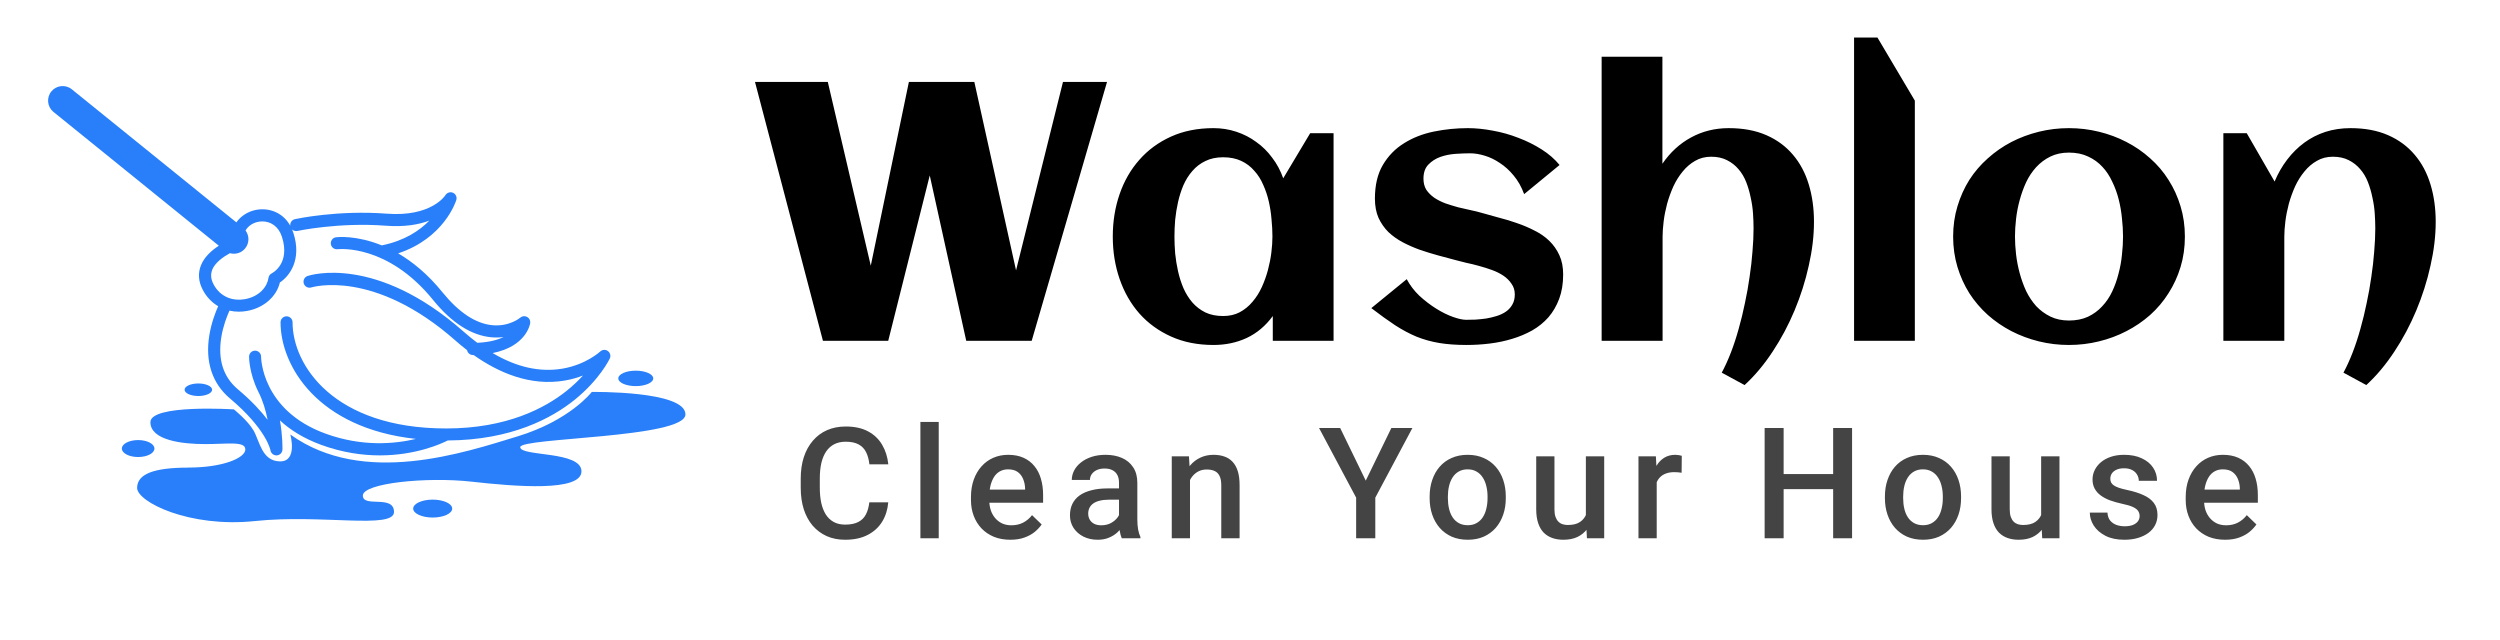
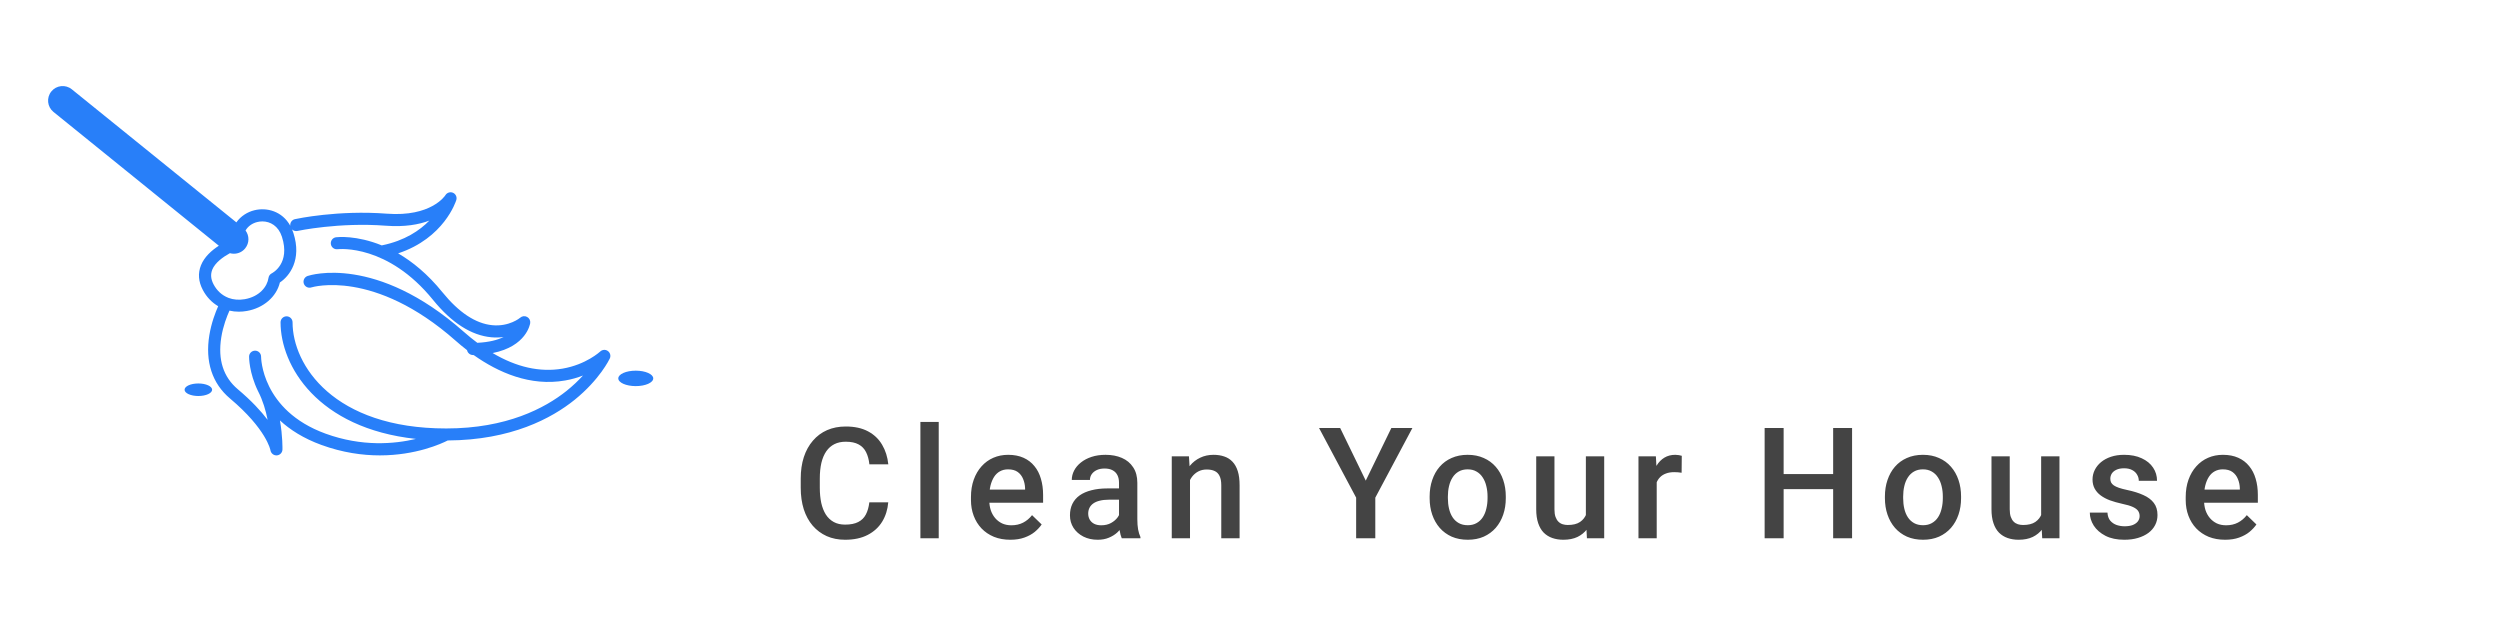
<svg xmlns="http://www.w3.org/2000/svg" width="258" height="66" viewBox="0 0 258 66" fill="none">
  <path d="M89.714 51.843H91.667C91.604 52.588 91.396 53.252 91.042 53.835C90.688 54.413 90.19 54.869 89.549 55.202C88.909 55.535 88.13 55.702 87.214 55.702C86.51 55.702 85.878 55.577 85.315 55.327C84.753 55.072 84.271 54.713 83.87 54.249C83.469 53.78 83.162 53.215 82.948 52.554C82.74 51.892 82.635 51.153 82.635 50.335V49.39C82.635 48.572 82.742 47.832 82.956 47.171C83.174 46.509 83.487 45.944 83.893 45.476C84.299 45.002 84.787 44.64 85.354 44.39C85.927 44.14 86.57 44.015 87.284 44.015C88.19 44.015 88.956 44.181 89.581 44.515C90.206 44.848 90.69 45.309 91.034 45.898C91.383 46.486 91.596 47.16 91.674 47.921H89.721C89.669 47.431 89.555 47.012 89.378 46.663C89.206 46.314 88.951 46.048 88.612 45.866C88.273 45.679 87.831 45.585 87.284 45.585C86.836 45.585 86.445 45.668 86.112 45.835C85.779 46.002 85.5 46.246 85.276 46.569C85.052 46.892 84.883 47.291 84.768 47.765C84.659 48.233 84.604 48.77 84.604 49.374V50.335C84.604 50.908 84.654 51.429 84.753 51.898C84.857 52.361 85.013 52.759 85.221 53.093C85.435 53.426 85.706 53.684 86.034 53.866C86.362 54.048 86.755 54.14 87.214 54.14C87.771 54.14 88.221 54.051 88.565 53.874C88.914 53.697 89.177 53.439 89.354 53.101C89.537 52.757 89.656 52.338 89.714 51.843ZM96.876 43.546V55.546H94.985V43.546H96.876ZM104.265 55.702C103.64 55.702 103.075 55.601 102.57 55.398C102.07 55.189 101.643 54.9 101.289 54.53C100.94 54.16 100.671 53.726 100.484 53.226C100.296 52.726 100.203 52.187 100.203 51.608V51.296C100.203 50.634 100.299 50.035 100.492 49.499C100.684 48.963 100.953 48.504 101.296 48.124C101.64 47.739 102.046 47.444 102.515 47.241C102.984 47.038 103.492 46.937 104.039 46.937C104.643 46.937 105.171 47.038 105.625 47.241C106.078 47.444 106.453 47.731 106.75 48.101C107.052 48.465 107.276 48.9 107.421 49.405C107.572 49.91 107.648 50.468 107.648 51.077V51.882H101.117V50.53H105.789V50.382C105.778 50.043 105.71 49.726 105.585 49.429C105.466 49.132 105.281 48.892 105.031 48.71C104.781 48.528 104.447 48.437 104.031 48.437C103.718 48.437 103.44 48.504 103.195 48.64C102.955 48.77 102.755 48.96 102.593 49.21C102.432 49.46 102.307 49.762 102.218 50.116C102.135 50.465 102.093 50.858 102.093 51.296V51.608C102.093 51.978 102.143 52.322 102.242 52.64C102.346 52.952 102.497 53.226 102.695 53.46C102.893 53.694 103.132 53.879 103.414 54.015C103.695 54.145 104.015 54.21 104.375 54.21C104.828 54.21 105.231 54.119 105.585 53.937C105.94 53.754 106.247 53.496 106.507 53.163L107.5 54.124C107.317 54.39 107.08 54.645 106.789 54.89C106.497 55.129 106.14 55.325 105.718 55.476C105.302 55.627 104.817 55.702 104.265 55.702ZM115.482 53.851V49.819C115.482 49.517 115.428 49.257 115.318 49.038C115.209 48.819 115.042 48.65 114.818 48.53C114.599 48.41 114.323 48.351 113.99 48.351C113.683 48.351 113.417 48.403 113.193 48.507C112.969 48.611 112.795 48.752 112.67 48.929C112.545 49.106 112.482 49.306 112.482 49.53H110.607C110.607 49.197 110.688 48.874 110.849 48.562C111.011 48.249 111.245 47.97 111.553 47.726C111.86 47.481 112.227 47.288 112.654 47.148C113.081 47.007 113.56 46.937 114.092 46.937C114.727 46.937 115.29 47.043 115.779 47.257C116.274 47.47 116.662 47.793 116.943 48.226C117.23 48.653 117.373 49.189 117.373 49.835V53.593C117.373 53.978 117.399 54.325 117.451 54.632C117.508 54.934 117.589 55.197 117.693 55.421V55.546H115.764C115.675 55.343 115.605 55.085 115.553 54.773C115.506 54.455 115.482 54.148 115.482 53.851ZM115.756 50.405L115.771 51.569H114.42C114.071 51.569 113.764 51.603 113.498 51.671C113.232 51.733 113.011 51.827 112.834 51.952C112.657 52.077 112.524 52.228 112.435 52.405C112.347 52.582 112.303 52.783 112.303 53.007C112.303 53.231 112.355 53.437 112.459 53.624C112.563 53.806 112.714 53.95 112.912 54.054C113.115 54.158 113.36 54.21 113.646 54.21C114.032 54.21 114.368 54.132 114.654 53.976C114.946 53.814 115.175 53.619 115.342 53.39C115.508 53.155 115.597 52.934 115.607 52.726L116.217 53.562C116.154 53.775 116.047 54.004 115.896 54.249C115.745 54.494 115.547 54.728 115.303 54.952C115.063 55.171 114.774 55.351 114.435 55.491C114.102 55.632 113.717 55.702 113.279 55.702C112.727 55.702 112.235 55.593 111.803 55.374C111.37 55.15 111.032 54.851 110.787 54.476C110.542 54.095 110.42 53.666 110.42 53.187C110.42 52.739 110.503 52.343 110.67 51.999C110.842 51.65 111.092 51.358 111.42 51.124C111.753 50.89 112.159 50.713 112.639 50.593C113.118 50.468 113.665 50.405 114.279 50.405H115.756ZM122.809 48.898V55.546H120.926V47.093H122.7L122.809 48.898ZM122.473 51.007L121.864 50.999C121.869 50.4 121.952 49.851 122.114 49.351C122.28 48.851 122.509 48.421 122.801 48.062C123.098 47.702 123.452 47.426 123.864 47.233C124.275 47.035 124.733 46.937 125.239 46.937C125.645 46.937 126.012 46.994 126.34 47.108C126.673 47.218 126.957 47.398 127.192 47.648C127.431 47.898 127.614 48.223 127.739 48.624C127.864 49.02 127.926 49.507 127.926 50.085V55.546H126.035V50.077C126.035 49.671 125.976 49.351 125.856 49.116C125.741 48.877 125.572 48.707 125.348 48.608C125.129 48.504 124.856 48.452 124.528 48.452C124.205 48.452 123.916 48.52 123.66 48.655C123.405 48.791 123.189 48.976 123.012 49.21C122.84 49.444 122.707 49.715 122.614 50.023C122.52 50.33 122.473 50.658 122.473 51.007ZM138.306 44.171L140.946 49.601L143.587 44.171H145.759L141.931 51.358V55.546H139.954V51.358L136.126 44.171H138.306ZM147.539 51.413V51.233C147.539 50.624 147.627 50.059 147.804 49.538C147.981 49.012 148.236 48.556 148.57 48.171C148.908 47.78 149.32 47.478 149.804 47.265C150.294 47.046 150.846 46.937 151.46 46.937C152.08 46.937 152.632 47.046 153.117 47.265C153.606 47.478 154.02 47.78 154.359 48.171C154.697 48.556 154.955 49.012 155.132 49.538C155.309 50.059 155.398 50.624 155.398 51.233V51.413C155.398 52.023 155.309 52.588 155.132 53.108C154.955 53.629 154.697 54.085 154.359 54.476C154.02 54.861 153.609 55.163 153.124 55.382C152.64 55.595 152.091 55.702 151.476 55.702C150.856 55.702 150.302 55.595 149.812 55.382C149.328 55.163 148.916 54.861 148.578 54.476C148.239 54.085 147.981 53.629 147.804 53.108C147.627 52.588 147.539 52.023 147.539 51.413ZM149.421 51.233V51.413C149.421 51.793 149.46 52.153 149.539 52.491C149.617 52.83 149.739 53.127 149.906 53.382C150.072 53.637 150.286 53.838 150.546 53.983C150.807 54.129 151.117 54.202 151.476 54.202C151.825 54.202 152.127 54.129 152.382 53.983C152.643 53.838 152.856 53.637 153.023 53.382C153.19 53.127 153.312 52.83 153.39 52.491C153.473 52.153 153.515 51.793 153.515 51.413V51.233C153.515 50.858 153.473 50.504 153.39 50.171C153.312 49.832 153.187 49.533 153.015 49.273C152.848 49.012 152.635 48.809 152.374 48.663C152.119 48.512 151.815 48.437 151.46 48.437C151.106 48.437 150.799 48.512 150.539 48.663C150.283 48.809 150.072 49.012 149.906 49.273C149.739 49.533 149.617 49.832 149.539 50.171C149.46 50.504 149.421 50.858 149.421 51.233ZM163.662 53.554V47.093H165.553V55.546H163.771L163.662 53.554ZM163.928 51.796L164.56 51.78C164.56 52.348 164.498 52.871 164.373 53.351C164.248 53.825 164.055 54.239 163.795 54.593C163.534 54.942 163.201 55.215 162.795 55.413C162.389 55.606 161.902 55.702 161.334 55.702C160.922 55.702 160.545 55.642 160.201 55.523C159.857 55.403 159.56 55.218 159.31 54.968C159.066 54.718 158.876 54.392 158.74 53.991C158.605 53.59 158.537 53.111 158.537 52.554V47.093H160.42V52.569C160.42 52.877 160.456 53.134 160.529 53.343C160.602 53.546 160.701 53.71 160.826 53.835C160.951 53.96 161.097 54.048 161.264 54.101C161.43 54.153 161.607 54.179 161.795 54.179C162.331 54.179 162.753 54.075 163.06 53.866C163.373 53.653 163.594 53.366 163.725 53.007C163.86 52.648 163.928 52.244 163.928 51.796ZM170.973 48.702V55.546H169.09V47.093H170.887L170.973 48.702ZM173.559 47.038L173.543 48.788C173.429 48.767 173.304 48.752 173.168 48.741C173.038 48.731 172.908 48.726 172.778 48.726C172.455 48.726 172.171 48.773 171.926 48.866C171.681 48.955 171.476 49.085 171.309 49.257C171.147 49.423 171.022 49.627 170.934 49.866C170.845 50.106 170.793 50.374 170.778 50.671L170.348 50.702C170.348 50.171 170.4 49.679 170.504 49.226C170.608 48.773 170.765 48.374 170.973 48.03C171.186 47.687 171.452 47.418 171.77 47.226C172.093 47.033 172.465 46.937 172.887 46.937C173.002 46.937 173.124 46.947 173.254 46.968C173.39 46.989 173.491 47.012 173.559 47.038ZM189.626 48.921V50.476H183.587V48.921H189.626ZM184.071 44.171V55.546H182.11V44.171H184.071ZM191.134 44.171V55.546H189.181V44.171H191.134ZM194.523 51.413V51.233C194.523 50.624 194.611 50.059 194.789 49.538C194.966 49.012 195.221 48.556 195.554 48.171C195.893 47.78 196.304 47.478 196.789 47.265C197.278 47.046 197.83 46.937 198.445 46.937C199.065 46.937 199.617 47.046 200.101 47.265C200.591 47.478 201.005 47.78 201.343 48.171C201.682 48.556 201.94 49.012 202.117 49.538C202.294 50.059 202.382 50.624 202.382 51.233V51.413C202.382 52.023 202.294 52.588 202.117 53.108C201.94 53.629 201.682 54.085 201.343 54.476C201.005 54.861 200.593 55.163 200.109 55.382C199.624 55.595 199.075 55.702 198.46 55.702C197.841 55.702 197.286 55.595 196.796 55.382C196.312 55.163 195.901 54.861 195.562 54.476C195.223 54.085 194.966 53.629 194.789 53.108C194.611 52.588 194.523 52.023 194.523 51.413ZM196.406 51.233V51.413C196.406 51.793 196.445 52.153 196.523 52.491C196.601 52.83 196.723 53.127 196.89 53.382C197.057 53.637 197.27 53.838 197.531 53.983C197.791 54.129 198.101 54.202 198.46 54.202C198.809 54.202 199.111 54.129 199.367 53.983C199.627 53.838 199.841 53.637 200.007 53.382C200.174 53.127 200.296 52.83 200.374 52.491C200.458 52.153 200.499 51.793 200.499 51.413V51.233C200.499 50.858 200.458 50.504 200.374 50.171C200.296 49.832 200.171 49.533 199.999 49.273C199.833 49.012 199.619 48.809 199.359 48.663C199.104 48.512 198.799 48.437 198.445 48.437C198.091 48.437 197.783 48.512 197.523 48.663C197.268 48.809 197.057 49.012 196.89 49.273C196.723 49.533 196.601 49.832 196.523 50.171C196.445 50.504 196.406 50.858 196.406 51.233ZM210.646 53.554V47.093H212.537V55.546H210.756L210.646 53.554ZM210.912 51.796L211.545 51.78C211.545 52.348 211.482 52.871 211.357 53.351C211.232 53.825 211.04 54.239 210.779 54.593C210.519 54.942 210.185 55.215 209.779 55.413C209.373 55.606 208.886 55.702 208.318 55.702C207.907 55.702 207.529 55.642 207.185 55.523C206.842 55.403 206.545 55.218 206.295 54.968C206.05 54.718 205.86 54.392 205.725 53.991C205.589 53.59 205.521 53.111 205.521 52.554V47.093H207.404V52.569C207.404 52.877 207.441 53.134 207.514 53.343C207.586 53.546 207.685 53.71 207.81 53.835C207.935 53.96 208.081 54.048 208.248 54.101C208.415 54.153 208.592 54.179 208.779 54.179C209.316 54.179 209.738 54.075 210.045 53.866C210.357 53.653 210.579 53.366 210.709 53.007C210.844 52.648 210.912 52.244 210.912 51.796ZM220.809 53.257C220.809 53.069 220.762 52.9 220.668 52.749C220.574 52.593 220.395 52.452 220.129 52.327C219.869 52.202 219.483 52.088 218.973 51.983C218.525 51.884 218.114 51.767 217.739 51.632C217.369 51.491 217.051 51.322 216.785 51.124C216.52 50.926 216.314 50.692 216.168 50.421C216.022 50.15 215.949 49.838 215.949 49.483C215.949 49.14 216.025 48.814 216.176 48.507C216.327 48.2 216.543 47.929 216.824 47.694C217.106 47.46 217.447 47.275 217.848 47.14C218.254 47.004 218.707 46.937 219.207 46.937C219.916 46.937 220.522 47.056 221.028 47.296C221.538 47.53 221.929 47.851 222.199 48.257C222.47 48.658 222.606 49.111 222.606 49.616H220.723C220.723 49.392 220.666 49.184 220.551 48.991C220.442 48.793 220.275 48.634 220.051 48.515C219.827 48.39 219.546 48.327 219.207 48.327C218.884 48.327 218.616 48.379 218.403 48.483C218.194 48.582 218.038 48.713 217.934 48.874C217.835 49.035 217.785 49.213 217.785 49.405C217.785 49.546 217.811 49.673 217.864 49.788C217.921 49.898 218.015 49.999 218.145 50.093C218.275 50.181 218.452 50.265 218.676 50.343C218.905 50.421 219.192 50.496 219.535 50.569C220.181 50.705 220.736 50.879 221.199 51.093C221.668 51.301 222.028 51.572 222.278 51.905C222.528 52.233 222.653 52.65 222.653 53.155C222.653 53.53 222.572 53.874 222.41 54.187C222.254 54.494 222.025 54.762 221.723 54.991C221.421 55.215 221.059 55.39 220.637 55.515C220.22 55.64 219.752 55.702 219.231 55.702C218.465 55.702 217.817 55.567 217.285 55.296C216.754 55.02 216.351 54.668 216.074 54.241C215.804 53.809 215.668 53.361 215.668 52.898H217.489C217.509 53.246 217.606 53.525 217.778 53.733C217.955 53.937 218.173 54.085 218.434 54.179C218.699 54.267 218.973 54.312 219.254 54.312C219.593 54.312 219.877 54.267 220.106 54.179C220.335 54.085 220.509 53.96 220.629 53.804C220.749 53.642 220.809 53.46 220.809 53.257ZM229.628 55.702C229.003 55.702 228.438 55.601 227.932 55.398C227.432 55.189 227.005 54.9 226.651 54.53C226.302 54.16 226.034 53.726 225.846 53.226C225.659 52.726 225.565 52.187 225.565 51.608V51.296C225.565 50.634 225.661 50.035 225.854 49.499C226.047 48.963 226.315 48.504 226.659 48.124C227.003 47.739 227.409 47.444 227.878 47.241C228.346 47.038 228.854 46.937 229.401 46.937C230.005 46.937 230.534 47.038 230.987 47.241C231.44 47.444 231.815 47.731 232.112 48.101C232.414 48.465 232.638 48.9 232.784 49.405C232.935 49.91 233.01 50.468 233.01 51.077V51.882H226.479V50.53H231.151V50.382C231.141 50.043 231.073 49.726 230.948 49.429C230.828 49.132 230.643 48.892 230.393 48.71C230.143 48.528 229.81 48.437 229.393 48.437C229.081 48.437 228.802 48.504 228.557 48.64C228.318 48.77 228.117 48.96 227.956 49.21C227.794 49.46 227.669 49.762 227.581 50.116C227.497 50.465 227.456 50.858 227.456 51.296V51.608C227.456 51.978 227.505 52.322 227.604 52.64C227.708 52.952 227.859 53.226 228.057 53.46C228.255 53.694 228.495 53.879 228.776 54.015C229.057 54.145 229.378 54.21 229.737 54.21C230.19 54.21 230.594 54.119 230.948 53.937C231.302 53.754 231.609 53.496 231.87 53.163L232.862 54.124C232.68 54.39 232.443 54.645 232.151 54.89C231.859 55.129 231.503 55.325 231.081 55.476C230.664 55.627 230.18 55.702 229.628 55.702Z" fill="#444444" />
-   <path d="M91.664 35.174H84.928L77.915 8.456H85.429L89.864 27.419L93.797 8.456H100.551L104.856 27.901L109.699 8.456H114.245L106.47 35.174H99.716L95.95 18.104L91.664 35.174ZM137.624 35.174H131.352V32.614C130.61 33.628 129.713 34.383 128.662 34.877C127.623 35.36 126.479 35.601 125.229 35.601C123.596 35.601 122.137 35.31 120.85 34.729C119.564 34.148 118.475 33.356 117.585 32.354C116.694 31.34 116.014 30.152 115.544 28.791C115.074 27.431 114.839 25.971 114.839 24.413C114.839 22.854 115.074 21.394 115.544 20.034C116.014 18.673 116.694 17.492 117.585 16.49C118.475 15.475 119.564 14.678 120.85 14.096C122.137 13.515 123.596 13.224 125.229 13.224C126.058 13.224 126.843 13.348 127.586 13.595C128.34 13.843 129.027 14.195 129.645 14.653C130.276 15.098 130.827 15.642 131.297 16.286C131.779 16.916 132.156 17.622 132.428 18.401L135.212 13.744H137.624V35.174ZM131.315 24.413C131.315 23.856 131.284 23.268 131.222 22.65C131.173 22.031 131.08 21.419 130.944 20.813C130.808 20.207 130.616 19.632 130.369 19.087C130.134 18.531 129.825 18.042 129.441 17.622C129.07 17.189 128.619 16.849 128.087 16.601C127.555 16.354 126.936 16.23 126.231 16.23C125.526 16.23 124.914 16.36 124.394 16.62C123.875 16.867 123.429 17.207 123.058 17.64C122.687 18.061 122.378 18.549 122.131 19.106C121.896 19.663 121.71 20.244 121.574 20.85C121.438 21.456 121.339 22.069 121.277 22.687C121.228 23.293 121.203 23.868 121.203 24.413C121.203 24.957 121.228 25.538 121.277 26.157C121.339 26.775 121.438 27.387 121.574 27.994C121.71 28.6 121.896 29.181 122.131 29.738C122.378 30.294 122.687 30.789 123.058 31.222C123.429 31.643 123.875 31.983 124.394 32.243C124.914 32.49 125.526 32.614 126.231 32.614C126.874 32.614 127.443 32.484 127.938 32.224C128.445 31.952 128.884 31.593 129.256 31.148C129.639 30.703 129.961 30.195 130.22 29.627C130.48 29.058 130.69 28.47 130.851 27.864C131.012 27.258 131.13 26.658 131.204 26.064C131.278 25.458 131.315 24.907 131.315 24.413ZM161.318 28.328C161.318 29.268 161.182 30.103 160.91 30.832C160.638 31.562 160.267 32.199 159.797 32.744C159.327 33.276 158.77 33.727 158.127 34.098C157.483 34.457 156.791 34.748 156.049 34.97C155.319 35.193 154.552 35.354 153.748 35.453C152.944 35.552 152.146 35.601 151.354 35.601C150.29 35.601 149.35 35.533 148.534 35.397C147.717 35.261 146.938 35.044 146.196 34.748C145.454 34.438 144.712 34.042 143.969 33.56C143.24 33.078 142.423 32.49 141.52 31.797L145.175 28.81C145.509 29.441 145.949 30.016 146.493 30.536C147.049 31.043 147.625 31.482 148.218 31.853C148.812 32.224 149.387 32.509 149.944 32.706C150.501 32.904 150.952 33.003 151.299 33.003C151.583 33.003 151.905 32.997 152.263 32.985C152.622 32.96 152.987 32.923 153.358 32.873C153.729 32.812 154.094 32.725 154.453 32.614C154.812 32.502 155.127 32.354 155.399 32.169C155.684 31.971 155.906 31.729 156.067 31.445C156.24 31.148 156.327 30.795 156.327 30.387C156.327 29.967 156.216 29.602 155.993 29.293C155.783 28.971 155.504 28.692 155.158 28.457C154.812 28.223 154.416 28.025 153.97 27.864C153.525 27.703 153.074 27.561 152.616 27.437C152.171 27.313 151.738 27.208 151.317 27.122C150.897 27.023 150.532 26.93 150.222 26.843C149.653 26.683 149.053 26.522 148.423 26.361C147.792 26.188 147.167 25.996 146.549 25.786C145.93 25.563 145.336 25.303 144.767 25.006C144.211 24.709 143.716 24.357 143.283 23.949C142.862 23.528 142.522 23.04 142.262 22.483C142.015 21.914 141.891 21.252 141.891 20.498C141.891 19.112 142.163 17.956 142.708 17.028C143.264 16.088 143.994 15.339 144.897 14.783C145.8 14.214 146.827 13.812 147.977 13.577C149.128 13.342 150.297 13.224 151.484 13.224C152.3 13.224 153.16 13.311 154.063 13.484C154.966 13.645 155.844 13.892 156.698 14.226C157.551 14.548 158.349 14.944 159.091 15.414C159.834 15.884 160.452 16.422 160.947 17.028L157.292 20.034C157.02 19.291 156.661 18.654 156.216 18.123C155.783 17.591 155.306 17.158 154.787 16.824C154.28 16.477 153.754 16.224 153.21 16.063C152.678 15.902 152.183 15.822 151.725 15.822C151.28 15.822 150.779 15.84 150.222 15.877C149.666 15.915 149.14 16.02 148.645 16.193C148.163 16.366 147.748 16.632 147.402 16.991C147.068 17.337 146.901 17.82 146.901 18.438C146.901 18.883 147 19.267 147.198 19.588C147.408 19.898 147.68 20.17 148.014 20.405C148.348 20.627 148.726 20.819 149.146 20.98C149.579 21.128 150.018 21.265 150.464 21.388C150.909 21.5 151.342 21.599 151.762 21.685C152.183 21.772 152.56 21.864 152.894 21.963C153.463 22.124 154.063 22.291 154.694 22.464C155.337 22.625 155.968 22.817 156.587 23.04C157.205 23.25 157.799 23.503 158.368 23.8C158.949 24.085 159.456 24.437 159.889 24.858C160.322 25.279 160.669 25.773 160.928 26.342C161.188 26.899 161.318 27.561 161.318 28.328ZM187.202 22.891C187.202 24.338 187.022 25.848 186.664 27.419C186.317 28.989 185.829 30.529 185.198 32.039C184.567 33.548 183.813 34.964 182.934 36.288C182.056 37.623 181.091 38.774 180.04 39.739L177.683 38.459C178.017 37.84 178.333 37.147 178.63 36.38C178.926 35.613 179.192 34.803 179.427 33.95C179.675 33.084 179.891 32.193 180.077 31.278C180.275 30.363 180.436 29.459 180.559 28.569C180.695 27.666 180.794 26.794 180.856 25.953C180.93 25.099 180.967 24.308 180.967 23.578C180.967 23.095 180.949 22.582 180.912 22.038C180.875 21.481 180.794 20.93 180.671 20.386C180.559 19.83 180.405 19.298 180.207 18.791C180.009 18.283 179.743 17.838 179.409 17.455C179.087 17.071 178.691 16.762 178.221 16.527C177.764 16.292 177.219 16.174 176.589 16.174C175.97 16.174 175.42 16.317 174.937 16.601C174.455 16.873 174.028 17.238 173.657 17.696C173.286 18.141 172.964 18.654 172.692 19.236C172.432 19.817 172.216 20.417 172.043 21.036C171.882 21.642 171.764 22.242 171.69 22.835C171.616 23.429 171.579 23.961 171.579 24.431V35.174H165.289V5.858H171.56V16.898C172.364 15.723 173.348 14.82 174.51 14.189C175.686 13.546 176.984 13.224 178.407 13.224C179.891 13.224 181.184 13.465 182.285 13.948C183.386 14.43 184.301 15.104 185.031 15.97C185.761 16.824 186.305 17.844 186.664 19.032C187.022 20.207 187.202 21.493 187.202 22.891ZM197.611 35.174H191.34V3.873H193.752L197.611 10.385V35.174ZM225.48 24.413C225.48 25.526 225.332 26.571 225.035 27.548C224.738 28.526 224.324 29.428 223.792 30.257C223.272 31.086 222.641 31.834 221.899 32.502C221.157 33.158 220.341 33.715 219.45 34.172C218.572 34.63 217.625 34.983 216.611 35.23C215.609 35.477 214.576 35.601 213.512 35.601C212.449 35.601 211.416 35.477 210.414 35.23C209.412 34.983 208.466 34.63 207.575 34.172C206.697 33.715 205.886 33.158 205.144 32.502C204.402 31.834 203.765 31.086 203.233 30.257C202.714 29.428 202.305 28.526 202.008 27.548C201.712 26.559 201.563 25.514 201.563 24.413C201.563 23.312 201.712 22.273 202.008 21.295C202.305 20.306 202.714 19.397 203.233 18.568C203.765 17.739 204.402 16.997 205.144 16.341C205.886 15.673 206.697 15.111 207.575 14.653C208.466 14.195 209.412 13.843 210.414 13.595C211.416 13.348 212.449 13.224 213.512 13.224C214.576 13.224 215.609 13.348 216.611 13.595C217.625 13.843 218.572 14.195 219.45 14.653C220.341 15.111 221.157 15.673 221.899 16.341C222.641 16.997 223.272 17.739 223.792 18.568C224.324 19.397 224.738 20.306 225.035 21.295C225.332 22.273 225.48 23.312 225.48 24.413ZM219.097 24.413C219.097 23.819 219.06 23.194 218.986 22.539C218.924 21.871 218.813 21.221 218.652 20.59C218.491 19.947 218.269 19.335 217.984 18.753C217.712 18.16 217.372 17.646 216.964 17.213C216.555 16.768 216.067 16.416 215.498 16.156C214.929 15.884 214.267 15.748 213.512 15.748C212.795 15.748 212.158 15.884 211.601 16.156C211.045 16.428 210.556 16.793 210.135 17.25C209.727 17.696 209.381 18.215 209.096 18.809C208.824 19.403 208.602 20.021 208.428 20.665C208.255 21.295 208.132 21.939 208.057 22.594C207.983 23.238 207.946 23.844 207.946 24.413C207.946 24.982 207.983 25.594 208.057 26.25C208.132 26.893 208.255 27.536 208.428 28.179C208.602 28.822 208.824 29.441 209.096 30.035C209.381 30.616 209.727 31.136 210.135 31.593C210.556 32.039 211.045 32.397 211.601 32.669C212.158 32.942 212.795 33.078 213.512 33.078C214.255 33.078 214.91 32.948 215.479 32.688C216.048 32.416 216.537 32.057 216.945 31.612C217.366 31.166 217.712 30.653 217.984 30.072C218.256 29.49 218.473 28.878 218.633 28.235C218.807 27.592 218.924 26.942 218.986 26.287C219.06 25.631 219.097 25.006 219.097 24.413ZM251.364 22.891C251.364 24.338 251.185 25.848 250.826 27.419C250.48 28.989 249.991 30.529 249.36 32.039C248.729 33.548 247.975 34.964 247.096 36.288C246.218 37.623 245.253 38.774 244.202 39.739L241.845 38.459C242.179 37.84 242.495 37.147 242.792 36.38C243.089 35.613 243.355 34.803 243.59 33.95C243.837 33.084 244.053 32.193 244.239 31.278C244.437 30.363 244.598 29.459 244.721 28.569C244.857 27.666 244.956 26.794 245.018 25.953C245.092 25.099 245.13 24.308 245.13 23.578C245.13 23.095 245.111 22.582 245.074 22.038C245.037 21.481 244.956 20.93 244.833 20.386C244.721 19.83 244.567 19.298 244.369 18.791C244.171 18.283 243.905 17.838 243.571 17.455C243.249 17.071 242.854 16.762 242.383 16.527C241.926 16.292 241.382 16.174 240.751 16.174C240.132 16.174 239.582 16.317 239.099 16.601C238.617 16.873 238.19 17.238 237.819 17.696C237.448 18.141 237.126 18.654 236.854 19.236C236.594 19.817 236.378 20.417 236.205 21.036C236.044 21.642 235.926 22.242 235.852 22.835C235.778 23.429 235.741 23.961 235.741 24.431V35.174H229.451V13.744H231.863L234.739 18.735C235.085 17.906 235.518 17.151 236.038 16.471C236.557 15.791 237.145 15.21 237.8 14.727C238.456 14.245 239.18 13.873 239.971 13.614C240.775 13.354 241.641 13.224 242.569 13.224C244.053 13.224 245.346 13.465 246.447 13.948C247.548 14.43 248.463 15.104 249.193 15.97C249.923 16.824 250.467 17.844 250.826 19.032C251.185 20.207 251.364 21.493 251.364 22.891Z" fill="black" />
  <g clip-path="url(#clip0_36_643)">
    <path d="M5.298 9.44C5.822 8.793 6.765 8.693 7.412 9.217L24.393 22.949C24.848 22.302 25.545 21.869 26.261 21.696C27.527 21.386 29.117 21.787 29.956 23.295C29.919 22.981 30.124 22.685 30.439 22.616C30.616 22.576 34.885 21.664 39.933 22.052C44.462 22.398 45.915 20.229 45.97 20.138C46.134 19.874 46.471 19.769 46.754 19.896C47.041 20.024 47.182 20.348 47.091 20.644C47.036 20.817 45.824 24.576 41.086 26.147C42.548 26.999 44.125 28.266 45.656 30.157C47.351 32.248 49.086 33.396 50.804 33.56C52.544 33.729 53.652 32.818 53.693 32.781C53.889 32.612 54.171 32.581 54.399 32.708C54.627 32.831 54.754 33.086 54.718 33.341C54.7 33.455 54.326 35.742 50.84 36.435C53.305 37.897 55.72 38.44 58.053 38.043C60.486 37.629 61.925 36.289 61.939 36.28C62.153 36.075 62.49 36.048 62.732 36.225C62.973 36.398 63.06 36.722 62.932 36.995C62.891 37.082 61.889 39.173 59.292 41.269C56.937 43.164 52.763 45.419 46.207 45.456C45.565 45.784 42.922 46.996 39.195 46.996C37.4 46.996 35.355 46.713 33.163 45.916C31.304 45.237 29.919 44.34 28.89 43.388C29.177 45.019 29.149 46.303 29.149 46.394C29.14 46.713 28.89 46.973 28.571 46.996C28.557 46.996 28.543 46.996 28.525 46.996C28.224 46.996 27.965 46.777 27.91 46.472C27.91 46.449 27.505 44.294 23.732 41.119C21.896 39.574 21.158 37.319 21.604 34.594C21.814 33.319 22.233 32.234 22.516 31.601C21.864 31.218 21.317 30.653 20.935 29.929C20.474 29.059 20.411 28.202 20.739 27.382C21.09 26.503 21.85 25.833 22.584 25.359L5.522 11.554C4.875 11.03 4.774 10.087 5.298 9.44ZM22.834 34.831C22.47 37.114 23.044 38.909 24.543 40.171C25.955 41.36 26.935 42.426 27.618 43.328C27.432 42.381 27.131 41.337 26.643 40.394C26.643 40.385 26.634 40.38 26.63 40.371C25.7 38.458 25.705 36.872 25.705 36.804C25.705 36.462 25.987 36.189 26.325 36.189H26.329C26.671 36.189 26.949 36.471 26.944 36.818C26.944 36.872 26.971 42.335 33.591 44.75C37.359 46.121 40.699 45.825 42.922 45.296C32.744 44.194 28.953 37.733 28.953 33.264C28.953 32.922 29.231 32.644 29.573 32.644C29.915 32.644 30.192 32.922 30.192 33.264C30.192 37.665 34.416 44.217 46.052 44.217C52.298 44.217 56.244 42.112 58.458 40.349C59.142 39.802 59.707 39.255 60.162 38.754C59.625 38.964 59.014 39.146 58.335 39.264C54.722 39.907 51.41 38.431 48.881 36.64C48.859 36.64 48.84 36.64 48.818 36.64H48.809C48.508 36.64 48.253 36.421 48.198 36.134C47.779 35.811 47.383 35.483 47.018 35.159C38.58 27.715 32.229 29.633 32.138 29.66C31.814 29.77 31.464 29.592 31.354 29.268C31.245 28.945 31.423 28.589 31.746 28.48C32.029 28.384 38.803 26.252 47.843 34.225C48.316 34.644 48.79 35.027 49.26 35.378C50.481 35.319 51.351 35.082 51.97 34.781C51.588 34.831 51.173 34.849 50.722 34.808C48.645 34.622 46.617 33.323 44.69 30.95C40.029 25.204 35.045 25.696 34.831 25.719C34.493 25.76 34.184 25.519 34.143 25.177C34.102 24.835 34.343 24.526 34.685 24.485C34.822 24.466 36.781 24.257 39.405 25.327C39.414 25.327 39.419 25.323 39.428 25.318C41.779 24.835 43.319 23.783 44.307 22.767C43.223 23.177 41.76 23.441 39.838 23.295C34.976 22.922 30.744 23.824 30.703 23.833C30.493 23.878 30.288 23.815 30.142 23.678C30.192 23.797 30.238 23.919 30.279 24.047C31.168 26.799 29.878 28.494 28.885 29.15C28.534 30.626 27.199 31.792 25.468 32.093C25.19 32.143 24.912 32.166 24.643 32.166C24.311 32.166 23.992 32.13 23.682 32.057C23.431 32.612 23.021 33.638 22.834 34.827V34.831ZM21.901 27.847C21.714 28.321 21.759 28.813 22.042 29.35C22.388 30.006 22.907 30.471 23.536 30.722C23.554 30.726 23.573 30.735 23.586 30.744C24.087 30.931 24.652 30.981 25.254 30.877C26.776 30.612 27.582 29.583 27.709 28.676C27.737 28.476 27.864 28.298 28.047 28.207C28.124 28.166 29.983 27.2 29.095 24.434C28.73 23.309 27.887 22.849 27.076 22.849C26.898 22.849 26.725 22.872 26.552 22.913C26.06 23.031 25.6 23.332 25.34 23.787C25.741 24.325 25.746 25.081 25.304 25.628C25.008 25.997 24.575 26.184 24.133 26.184C23.996 26.184 23.86 26.166 23.727 26.129C23.008 26.521 22.188 27.113 21.896 27.847H21.901Z" fill="#287FF9" />
-     <path d="M19.436 48.253C23.017 48.253 25.318 47.26 25.318 46.381C25.318 45.502 23.513 45.83 21.163 45.83C18.812 45.83 15.522 45.442 15.522 43.57C15.522 41.697 24.138 42.248 24.138 42.248C24.138 42.248 25.559 43.388 26.16 44.417C26.803 45.52 27.003 47.579 28.88 47.616C30.753 47.652 29.96 44.841 29.96 44.841C37.505 50.263 47.952 46.695 53.392 45.041C58.832 43.388 61.073 40.449 61.073 40.449C61.073 40.449 70.737 40.303 70.737 42.763C70.737 45.224 53.688 45.151 53.688 46.144C53.688 47.137 60.007 46.513 60.007 48.641C60.007 50.768 53.246 50.222 48.654 49.707C44.061 49.192 37.446 49.853 37.446 51.142C37.446 52.431 40.662 51.014 40.662 52.832C40.662 54.65 33.168 53.051 26.334 53.771C19.5 54.491 14.151 51.784 14.151 50.354C14.151 48.923 15.859 48.258 19.44 48.258L19.436 48.253Z" fill="#287FF9" />
-     <path d="M44.653 51.561C45.765 51.561 46.667 51.976 46.667 52.486C46.667 52.996 45.765 53.411 44.653 53.411C43.542 53.411 42.64 52.996 42.64 52.486C42.64 51.976 43.542 51.561 44.653 51.561Z" fill="#287FF9" />
    <path d="M65.611 39.847C64.613 39.847 63.807 39.488 63.807 39.05C63.807 38.613 64.613 38.253 65.611 38.253C66.609 38.253 67.415 38.613 67.415 39.05C67.415 39.488 66.609 39.847 65.611 39.847Z" fill="#287FF9" />
    <path d="M19.049 40.221C19.049 39.861 19.682 39.574 20.47 39.574C21.258 39.574 21.891 39.866 21.891 40.221C21.891 40.577 21.258 40.868 20.47 40.868C19.682 40.868 19.049 40.577 19.049 40.221Z" fill="#287FF9" />
-     <path d="M14.255 45.415C15.185 45.415 15.937 45.807 15.937 46.29C15.937 46.773 15.185 47.165 14.255 47.165C13.326 47.165 12.574 46.773 12.574 46.29C12.574 45.807 13.326 45.415 14.255 45.415Z" fill="#287FF9" />
  </g>
  <defs>
    <clipPath id="clip0_36_643">
      <rect width="65.771" height="45" fill="white" transform="matrix(-1 0 0 1 70.732 8.885)" />
    </clipPath>
  </defs>
</svg>